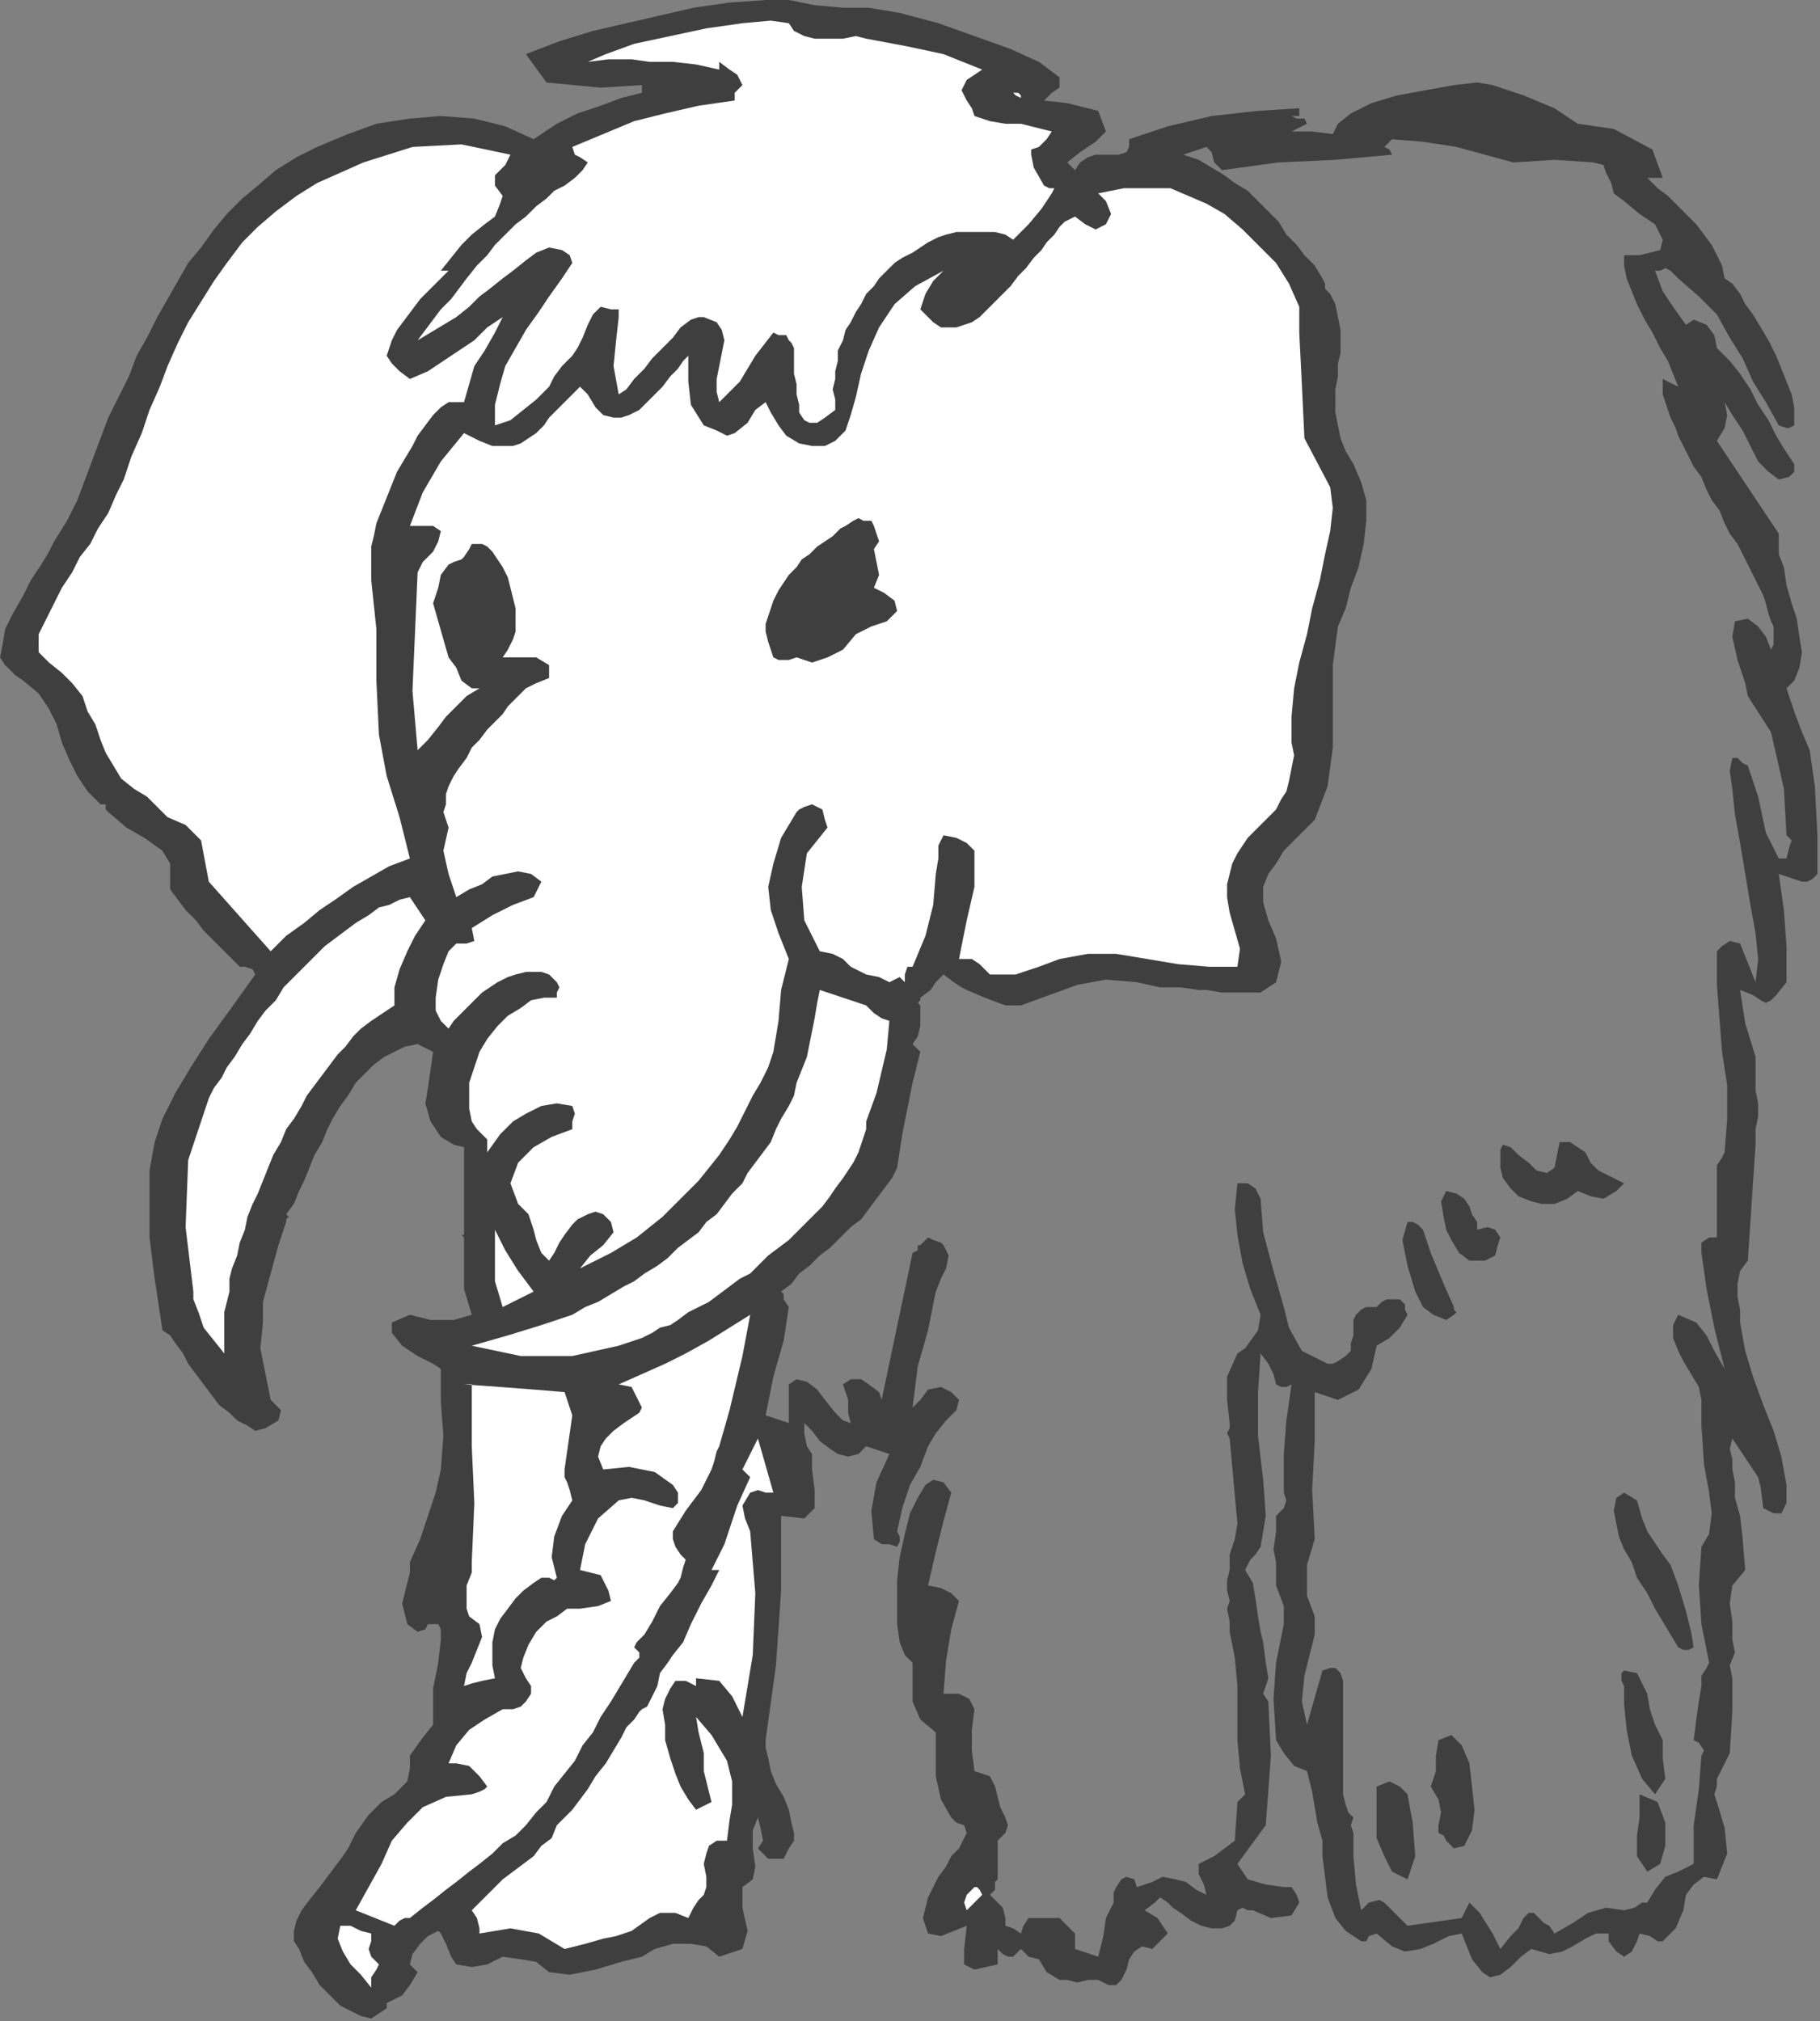
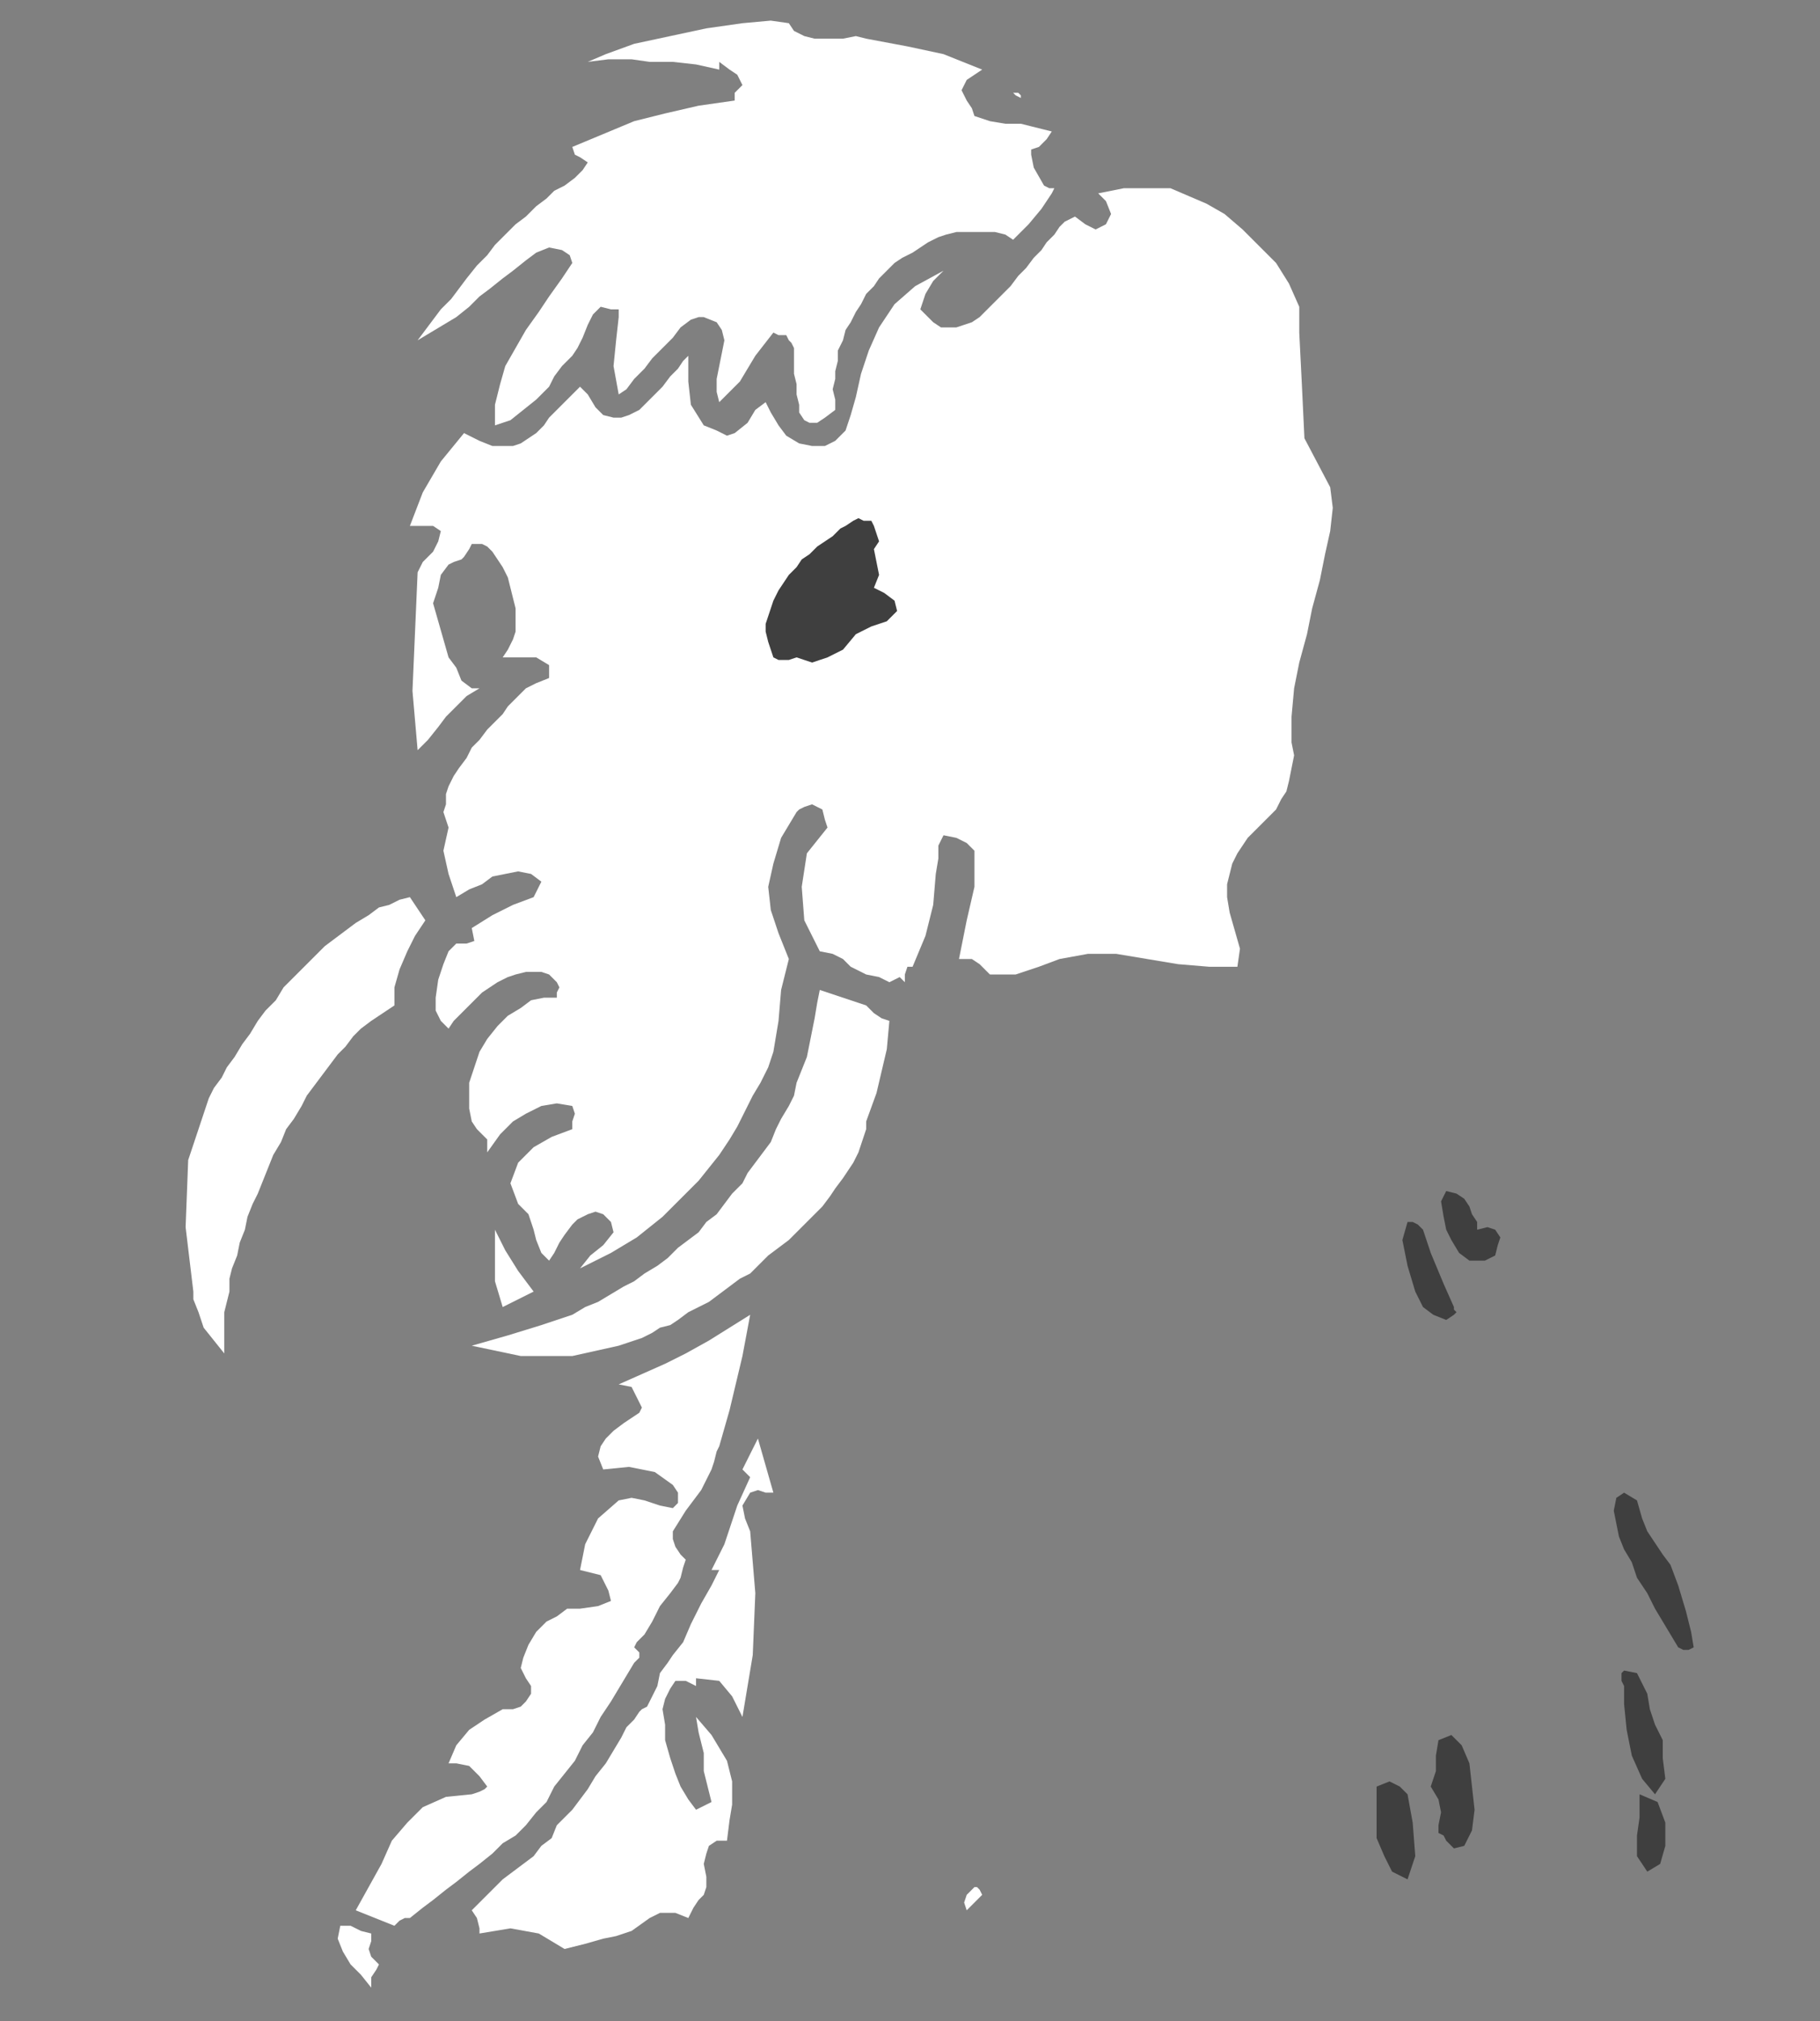
<svg xmlns="http://www.w3.org/2000/svg" xmlns:ns1="http://sodipodi.sourceforge.net/DTD/sodipodi-0.dtd" xmlns:ns2="http://www.inkscape.org/namespaces/inkscape" version="1.0" width="119.549mm" height="132.757mm" id="svg51" ns1:docname="ANSSG197.WMF">
  <rect width="100%" height="100%" fill="#808080" stroke="none" />
  <ns1:namedview pagecolor="#ffffff" bordercolor="#666666" borderopacity="1" objecttolerance="10" gridtolerance="10" guidetolerance="10" ns2:pageopacity="0" ns2:pageshadow="2" ns2:window-width="640" ns2:window-height="480" id="namedview53" />
  <defs id="defs3">
    <pattern id="WMFhbasepattern" patternUnits="userSpaceOnUse" width="6" height="6" x="0" y="0" />
  </defs>
-   <path style="fill:#3f3f3f;fill-rule:evenodd;fill-opacity:1;stroke:none;" d="  M 263.04,19.2   L 263.04,21.76   L 261.12,23.04   L 259.2,24.96   L 259.2,24.96   L 264.96,25.6   L 272.64,27.52   L 274.56,32.64   L 274.56,32.64   L 272,35.2   L 268.16,37.76   L 264.96,40.32   L 264.96,40.32   L 266.88,42.24   L 268.16,40.32   L 270.08,39.04   L 272,38.4   L 274.56,38.4   L 276.48,38.4   L 277.76,38.4   L 279.68,37.76   L 280.32,36.48   L 280.32,34.56   L 280.32,34.56   L 289.92,31.36   L 300.8,28.8   L 312.32,27.52   L 322.56,26.88   L 322.56,26.88   L 322.56,28.8   L 321.92,28.8   L 321.28,28.8   L 320.64,28.8   L 320.64,28.8   L 321.92,29.44   L 323.84,29.44   L 324.48,30.72   L 324.48,30.72   L 320.64,32.64   L 325.76,32.64   L 330.88,33.28   L 332.16,30.72   L 332.16,30.72   L 335.36,28.16   L 340.48,25.6   L 346.88,23.68   L 353.92,22.4   L 360.96,21.12   L 366.72,20.48   L 370.56,21.12   L 370.56,21.12   L 378.24,23.68   L 385.92,26.88   L 391.68,30.72   L 391.68,30.72   L 400.64,32   L 410.24,37.12   L 412.8,44.16   L 412.8,44.16   L 408.96,44.16   L 411.52,46.72   L 414.08,48.64   L 416.64,51.2   L 418.56,53.12   L 421.12,55.68   L 423.04,58.24   L 424.96,60.8   L 426.24,63.36   L 427.52,65.92   L 428.16,69.12   L 428.16,69.12   L 430.08,70.4   L 432,72.96   L 433.28,75.52   L 435.2,78.08   L 437.12,81.28   L 439.04,84.48   L 440.96,88.32   L 442.24,91.52   L 443.52,94.72   L 444.8,97.92   L 445.44,101.12   L 445.44,103.68   L 445.44,105.6   L 445.44,105.6   L 444.16,106.24   L 443.52,106.24   L 441.6,105.6   L 441.6,105.6   L 438.4,99.84   L 435.2,94.72   L 432.64,88.96   L 429.44,83.84   L 426.24,78.08   L 421.76,73.6   L 416.64,69.12   L 416.64,69.12   L 416,68.48   L 415.36,67.84   L 414.72,67.2   L 414.72,67.2   L 413.44,66.56   L 412.16,67.2   L 410.88,67.2   L 410.88,67.2   L 412.8,72.32   L 415.36,76.16   L 418.56,80.64   L 418.56,80.64   L 420.48,79.36   L 423.68,80.64   L 425.6,83.2   L 426.24,86.4   L 426.24,86.4   L 429.44,89.6   L 432,92.8   L 434.56,96.64   L 436.48,100.48   L 439.04,104.32   L 440.96,108.16   L 442.88,111.36   L 445.44,115.2   L 445.44,115.2   L 445.44,117.12   L 444.16,118.4   L 441.6,119.04   L 441.6,119.04   L 439.04,117.12   L 436.48,114.56   L 434.56,110.72   L 432.64,106.88   L 430.08,103.04   L 428.16,99.84   L 428.16,99.84   L 428.8,103.04   L 428.16,106.24   L 426.24,109.44   L 426.24,109.44   L 428.8,113.28   L 431.36,117.12   L 433.92,120.96   L 436.48,124.8   L 439.04,128.64   L 441.6,132.48   L 441.6,132.48   L 441.6,134.4   L 441.6,137.6   L 442.88,140.8   L 443.52,145.28   L 444.8,149.76   L 446.08,153.6   L 446.72,158.08   L 447.36,161.92   L 446.72,165.76   L 445.44,168.96   L 443.52,170.88   L 443.52,170.88   L 445.44,176.64   L 447.36,181.76   L 449.28,186.24   L 449.28,186.24   L 450.56,195.2   L 451.2,207.36   L 451.2,216.96   L 451.2,216.96   L 449.92,218.24   L 448.64,218.88   L 447.36,218.88   L 447.36,218.88   L 445.44,218.24   L 443.52,217.6   L 441.6,216.96   L 441.6,216.96   L 442.88,225.92   L 443.52,234.88   L 443.52,243.84   L 443.52,243.84   L 440.96,247.04   L 439.68,248.32   L 438.4,248.96   L 437.12,248.32   L 435.2,247.04   L 432,245.76   L 432,245.76   L 433.28,254.08   L 435.84,262.4   L 435.84,270.72   L 435.84,270.72   L 436.48,273.92   L 436.48,277.12   L 435.84,280.32   L 435.84,280.32   L 435.84,281.6   L 435.84,282.88   L 435.84,284.16   L 435.84,284.16   L 435.2,293.76   L 434.56,303.36   L 433.92,312.96   L 433.92,312.96   L 432,315.52   L 431.36,318.72   L 431.36,321.92   L 432,325.12   L 432,328.32   L 432,328.32   L 433.28,335.36   L 435.2,341.76   L 437.76,348.8   L 440.32,355.2   L 442.24,361.6   L 443.52,368.64   L 443.52,368.64   L 443.52,373.12   L 442.24,375.68   L 440.32,375.68   L 439.04,375.04   L 437.76,374.4   L 437.76,374.4   L 437.12,369.28   L 436.48,366.72   L 433.92,362.88   L 433.92,362.88   L 432.64,360.96   L 431.36,359.04   L 430.08,357.12   L 430.08,357.12   L 429.44,359.68   L 430.08,362.24   L 430.08,364.8   L 430.08,364.8   L 430.72,368   L 430.72,371.84   L 432,376.32   L 432,376.32   L 432.64,382.08   L 433.28,389.76   L 430.08,393.6   L 430.08,393.6   L 429.44,398.08   L 430.08,402.56   L 430.08,407.04   L 430.08,407.04   L 430.72,410.24   L 429.44,413.44   L 430.08,416.64   L 430.08,416.64   L 430.08,424.96   L 429.44,435.2   L 426.24,441.6   L 426.24,441.6   L 426.24,443.52   L 425.6,445.44   L 426.24,447.36   L 426.24,447.36   L 428.16,453.76   L 428.8,460.16   L 426.24,466.56   L 426.24,466.56   L 423.04,465.92   L 420.48,467.84   L 418.56,470.4   L 418.56,470.4   L 417.92,474.24   L 416,478.72   L 412.8,481.92   L 412.8,481.92   L 411.52,481.92   L 409.6,480.64   L 407.04,480   L 407.04,480   L 406.4,481.92   L 405.12,484.48   L 403.2,485.76   L 403.2,485.76   L 401.28,484.48   L 399.36,481.92   L 399.36,480   L 399.36,480   L 396.16,480   L 393.6,481.28   L 390.4,483.2   L 387.84,484.48   L 384.64,485.12   L 380.16,483.84   L 380.16,483.84   L 377.6,485.76   L 375.04,488.32   L 372.48,490.24   L 369.92,490.88   L 368,489.6   L 365.44,486.4   L 362.88,480   L 362.88,480   L 359.68,480.64   L 355.84,482.56   L 352.64,483.84   L 348.8,484.48   L 345.6,483.2   L 341.76,480   L 341.76,480   L 339.84,480.64   L 339.2,481.92   L 337.92,481.92   L 337.92,481.92   L 334.08,479.36   L 331.52,476.16   L 329.6,471.04   L 328.96,465.92   L 328.32,460.8   L 328.32,456.96   L 328.32,456.96   L 327.04,452.48   L 325.76,444.8   L 324.48,439.68   L 324.48,439.68   L 321.28,438.4   L 318.72,435.2   L 316.8,432   L 316.8,432   L 316.16,421.76   L 316.8,412.8   L 318.72,403.2   L 318.72,403.2   L 318.72,398.72   L 316.8,393.6   L 316.8,387.84   L 316.8,387.84   L 316.16,384.64   L 316.8,380.16   L 316.8,376.32   L 316.8,376.32   L 318.72,374.4   L 319.36,372.48   L 318.72,370.56   L 318.72,370.56   L 318.72,360.96   L 319.36,352.64   L 320.64,343.68   L 320.64,343.68   L 319.36,344.32   L 318.08,344.32   L 316.8,343.68   L 316.8,343.68   L 316.16,341.12   L 314.88,338.56   L 312.96,336   L 312.96,336   L 312.96,336   L 312.32,345.6   L 312.32,356.48   L 313.6,367.36   L 314.24,376.32   L 312.96,384   L 312.96,384   L 311.68,385.92   L 310.4,387.2   L 309.12,389.76   L 309.12,389.76   L 311.04,392.96   L 311.68,396.8   L 312.32,401.28   L 312.96,405.12   L 312.96,405.12   L 313.6,407.68   L 314.24,412.8   L 314.88,416.64   L 314.88,416.64   L 314.24,418.56   L 313.6,420.48   L 314.88,422.4   L 314.88,422.4   L 315.52,435.84   L 314.24,453.12   L 307.2,462.72   L 307.2,462.72   L 309.76,466.56   L 314.24,467.84   L 318.72,468.48   L 318.72,468.48   L 320.64,468.48   L 321.92,470.4   L 322.56,472.32   L 322.56,472.32   L 320.64,475.52   L 315.52,476.16   L 311.04,474.24   L 311.04,474.24   L 309.76,474.24   L 308.48,473.6   L 307.2,474.24   L 307.2,474.24   L 306.56,476.8   L 305.28,478.08   L 303.36,478.72   L 300.8,478.72   L 298.24,478.08   L 295.68,476.8   L 293.12,474.88   L 291.2,473.6   L 289.92,472.32   L 289.92,472.32   L 288,471.04   L 286.72,472.32   L 284.16,474.24   L 284.16,474.24   L 287.36,476.16   L 289.92,480   L 286.08,483.84   L 286.08,483.84   L 283.52,483.2   L 281.6,484.48   L 280.32,486.4   L 279.68,488.96   L 278.4,491.52   L 277.12,492.8   L 275.2,492.8   L 272.64,491.52   L 272.64,491.52   L 270.08,491.52   L 267.52,492.16   L 264.96,491.52   L 264.96,491.52   L 264.96,491.52   L 264.32,491.52   L 263.04,491.52   L 263.04,491.52   L 259.84,489.6   L 257.92,486.4   L 255.36,485.76   L 255.36,485.76   L 253.44,483.84   L 251.52,485.76   L 250.24,485.76   L 248.96,485.12   L 247.68,483.84   L 247.68,483.84   L 247.68,487.68   L 241.92,488.96   L 239.36,487.68   L 239.36,483.84   L 240,478.08   L 240,478.08   L 236.8,479.36   L 233.6,480.64   L 230.4,480   L 230.4,480   L 229.76,478.08   L 229.12,476.16   L 229.76,473.6   L 230.4,471.04   L 231.68,468.48   L 232.96,465.92   L 234.88,463.36   L 236.16,460.8   L 238.08,458.88   L 239.36,456.32   L 240,455.04   L 240,455.04   L 239.36,453.12   L 237.44,452.48   L 236.16,451.2   L 236.16,451.2   L 233.6,446.72   L 232.32,440.96   L 232.32,435.2   L 232.32,430.08   L 232.32,430.08   L 228.48,426.88   L 226.56,422.4   L 226.56,417.28   L 226.56,412.8   L 226.56,412.8   L 224.64,410.88   L 223.36,407.68   L 222.72,403.2   L 222.72,398.08   L 222.72,392.32   L 223.36,386.56   L 224.64,380.8   L 225.92,375.68   L 227.84,371.84   L 229.76,368.64   L 231.68,367.36   L 234.24,368   L 236.16,370.56   L 236.16,370.56   L 234.24,377.6   L 232.32,385.28   L 230.4,393.6   L 230.4,393.6   L 233.6,394.24   L 236.16,395.52   L 238.08,397.44   L 238.08,397.44   L 236.16,404.48   L 234.88,412.16   L 234.24,420.48   L 234.24,420.48   L 238.08,420.48   L 240.64,421.76   L 241.92,424.32   L 241.92,424.32   L 241.28,429.44   L 241.28,434.56   L 241.92,439.68   L 241.92,439.68   L 245.76,440.96   L 247.04,443.52   L 247.68,446.08   L 248.32,448.64   L 249.6,451.2   L 249.6,451.2   L 250.24,453.12   L 249.6,455.04   L 247.68,456.96   L 247.68,456.96   L 247.68,466.56   L 247.04,467.2   L 247.04,469.12   L 245.76,470.4   L 245.76,470.4   L 247.04,471.68   L 248.96,473.6   L 249.6,476.16   L 249.6,476.16   L 249.6,478.08   L 251.52,478.72   L 253.44,480   L 253.44,480   L 254.08,478.08   L 255.36,476.16   L 257.28,476.16   L 257.28,476.16   L 259.84,476.16   L 263.04,476.16   L 266.88,480   L 266.88,480   L 266.88,481.28   L 266.88,482.56   L 266.88,483.84   L 266.88,483.84   L 272.64,485.76   L 273.92,480.64   L 274.56,476.16   L 276.48,472.32   L 276.48,472.32   L 276.48,469.76   L 277.12,468.48   L 278.4,466.56   L 278.4,466.56   L 279.68,465.92   L 281.6,466.56   L 282.24,468.48   L 282.24,468.48   L 286.08,467.2   L 288.64,465.92   L 291.84,466.56   L 291.84,466.56   L 294.4,467.2   L 296.96,469.12   L 299.52,470.4   L 299.52,470.4   L 298.88,467.84   L 297.6,465.28   L 297.6,462.72   L 297.6,462.72   L 297.6,462.72   L 301.44,460.8   L 306.56,456.96   L 307.2,447.36   L 307.2,447.36   L 309.12,445.44   L 307.84,439.04   L 307.2,432   L 307.2,426.24   L 307.2,426.24   L 307.2,418.56   L 306.56,411.52   L 305.28,405.12   L 305.28,405.12   L 305.28,402.56   L 304.64,399.36   L 305.28,397.44   L 305.28,397.44   L 304.64,394.88   L 304.64,392.32   L 305.28,389.76   L 305.28,389.76   L 305.28,385.92   L 306.56,382.08   L 307.2,378.24   L 307.2,378.24   L 305.28,357.12   L 304.64,355.84   L 305.28,354.56   L 305.28,353.28   L 305.28,353.28   L 304.64,347.52   L 304.64,341.76   L 307.2,336   L 307.2,336   L 309.12,334.72   L 312.32,330.24   L 312.96,326.4   L 312.96,326.4   L 310.4,320   L 308.48,313.6   L 307.2,306.56   L 306.56,300.16   L 307.2,293.76   L 307.2,293.76   L 309.76,293.76   L 311.68,295.04   L 312.96,297.6   L 312.96,297.6   L 313.6,305.92   L 316.16,315.52   L 318.72,324.48   L 318.72,324.48   L 320,329.6   L 323.2,335.36   L 328.32,337.92   L 328.32,337.92   L 329.6,338.56   L 330.88,338.56   L 332.16,337.92   L 332.16,337.92   L 334.08,336.64   L 335.36,335.36   L 335.36,333.44   L 336,331.52   L 336,329.6   L 336,327.68   L 336.64,326.4   L 337.92,325.12   L 339.2,324.48   L 341.76,324.48   L 341.76,324.48   L 343.04,323.2   L 344.32,322.56   L 345.6,322.56   L 345.6,322.56   L 346.24,322.56   L 346.88,322.56   L 347.52,322.56   L 347.52,322.56   L 348.8,323.84   L 348.8,325.12   L 349.44,326.4   L 349.44,326.4   L 347.52,329.6   L 344.96,332.16   L 341.76,334.08   L 341.76,334.08   L 340.48,339.84   L 337.28,344.96   L 332.16,347.52   L 326.4,345.6   L 326.4,345.6   L 326.4,357.76   L 325.76,369.92   L 326.4,382.08   L 326.4,382.08   L 324.48,388.48   L 324.48,396.16   L 326.4,401.28   L 326.4,401.28   L 326.4,405.76   L 325.12,410.88   L 323.84,416   L 323.2,422.4   L 324.48,428.16   L 324.48,428.16   L 325.76,423.68   L 327.04,419.2   L 328.32,414.72   L 328.32,414.72   L 330.24,414.08   L 331.52,414.08   L 332.8,415.36   L 333.44,417.28   L 333.44,420.48   L 333.44,423.68   L 333.44,426.88   L 333.44,430.72   L 333.44,434.56   L 333.44,438.4   L 333.44,442.24   L 333.44,445.44   L 334.08,448   L 334.72,449.92   L 336,451.2   L 336,451.2   L 335.36,453.12   L 336,455.04   L 336,456.96   L 336,456.96   L 336,460.8   L 336.64,467.84   L 337.92,474.24   L 337.92,474.24   L 339.84,472.32   L 342.4,471.68   L 343.68,472.32   L 343.68,472.32   L 349.44,478.08   L 353.92,477.44   L 358.4,476.8   L 362.88,476.16   L 362.88,476.16   L 364.8,472.32   L 367.36,474.88   L 370.56,480   L 372.48,483.84   L 372.48,483.84   L 375.04,480.64   L 376.96,478.72   L 378.24,476.16   L 378.24,476.16   L 379.52,474.88   L 380.8,474.88   L 382.08,476.16   L 382.08,476.16   L 383.36,477.44   L 384.64,478.08   L 385.92,480   L 385.92,480   L 390.4,477.44   L 394.24,474.88   L 398.72,473.6   L 403.2,474.24   L 403.2,474.24   L 405.76,473.6   L 407.68,472.32   L 408.96,472.32   L 408.96,472.32   L 410.88,469.12   L 413.44,465.92   L 416.64,464.64   L 416.64,464.64   L 420.48,462.72   L 420.48,453.12   L 421.76,444.16   L 422.4,435.84   L 422.4,435.84   L 423.04,434.56   L 421.76,432.64   L 420.48,432   L 420.48,432   L 421.12,426.88   L 421.76,422.4   L 422.4,418.56   L 422.4,418.56   L 422.4,416   L 423.68,414.08   L 424.32,412.8   L 424.32,412.8   L 422.4,403.2   L 421.76,393.6   L 422.4,384   L 422.4,384   L 424.32,380.8   L 424.96,375.68   L 424.32,370.56   L 424.32,370.56   L 423.04,363.52   L 422.4,353.92   L 422.4,349.44   L 422.4,349.44   L 422.4,347.52   L 421.76,344.32   L 419.84,341.12   L 417.92,337.92   L 416.64,335.36   L 415.36,332.16   L 415.36,328.96   L 416.64,326.4   L 416.64,326.4   L 421.12,328.32   L 423.68,331.52   L 425.6,335.36   L 428.16,339.84   L 428.16,339.84   L 425.6,329.6   L 423.68,320   L 422.4,311.04   L 422.4,311.04   L 422.4,308.48   L 424.32,307.2   L 426.24,307.2   L 426.24,307.2   L 426.24,291.84   L 426.24,289.28   L 427.52,287.36   L 428.16,286.08   L 428.16,286.08   L 428.8,277.76   L 428.8,269.44   L 427.52,261.12   L 426.88,252.8   L 426.24,244.48   L 426.24,236.16   L 426.24,236.16   L 427.52,234.88   L 429.44,233.6   L 432,234.24   L 432,234.24   L 433.28,237.44   L 434.56,240.64   L 435.84,243.84   L 435.84,243.84   L 436.48,238.08   L 435.84,231.68   L 434.56,224.64   L 433.28,216.96   L 432,209.28   L 430.72,202.24   L 430.08,195.84   L 429.44,191.36   L 430.08,188.16   L 430.08,188.16   L 431.36,188.16   L 432.64,189.44   L 433.92,190.08   L 433.92,190.08   L 436.48,197.76   L 438.4,206.72   L 441.6,213.12   L 441.6,213.12   L 443.52,213.12   L 444.16,210.56   L 444.8,208.64   L 443.52,207.36   L 443.52,207.36   L 442.88,195.84   L 439.68,181.76   L 433.92,172.8   L 433.92,172.8   L 433.28,169.6   L 431.36,163.84   L 430.08,158.08   L 430.72,154.24   L 433.92,153.6   L 433.92,153.6   L 436.48,155.52   L 438.4,158.08   L 439.68,161.28   L 439.68,161.28   L 440.32,160   L 440.32,158.72   L 440.32,157.44   L 440.32,155.52   L 439.68,154.24   L 439.04,152.32   L 438.4,149.76   L 437.76,147.84   L 436.48,145.28   L 435.2,142.72   L 433.92,140.16   L 432.64,137.6   L 431.36,135.04   L 429.44,132.48   L 428.16,129.92   L 426.88,126.72   L 424.96,124.16   L 423.68,121.6   L 422.4,118.4   L 420.48,115.84   L 419.2,113.28   L 417.92,110.72   L 416.64,108.16   L 416,106.24   L 414.72,103.68   L 414.08,101.76   L 413.44,99.84   L 412.8,97.92   L 412.8,96.64   L 412.8,95.36   L 412.8,94.08   L 412.8,94.08   L 414.08,94.72   L 415.36,95.36   L 416.64,96   L 416.64,96   L 415.36,92.8   L 414.08,89.6   L 412.16,86.4   L 410.24,82.56   L 408.32,79.36   L 406.4,75.52   L 405.12,72.32   L 403.84,69.12   L 403.2,65.92   L 403.2,63.36   L 403.2,63.36   L 407.04,63.36   L 409.6,62.72   L 412.16,62.08   L 412.8,59.52   L 412.8,59.52   L 410.88,55.68   L 407.04,53.12   L 403.2,49.92   L 403.2,49.92   L 400.64,48   L 400,45.44   L 398.72,42.88   L 398.08,40.96   L 395.52,40.32   L 395.52,40.32   L 385.92,39.68   L 375.68,40.32   L 368.64,38.4   L 368.64,38.4   L 361.6,36.48   L 353.28,35.2   L 345.6,34.56   L 345.6,34.56   L 343.68,36.48   L 344.96,37.12   L 345.6,38.4   L 345.6,38.4   L 345.6,38.4   L 331.52,39.68   L 317.44,40.32   L 303.36,42.24   L 303.36,42.24   L 301.44,40.32   L 300.8,37.76   L 299.52,36.48   L 299.52,36.48   L 297.6,37.12   L 295.68,37.76   L 293.76,38.4   L 293.76,38.4   L 297.6,39.68   L 300.8,41.6   L 304,43.52   L 306.56,45.44   L 309.76,47.36   L 312.32,49.92   L 314.88,52.48   L 317.44,55.04   L 319.36,58.24   L 321.92,60.8   L 323.84,63.36   L 326.4,65.92   L 328.32,69.12   L 328.32,69.12   L 328.32,69.12   L 328.96,70.4   L 328.96,71.68   L 330.24,72.96   L 330.24,72.96   L 331.52,75.52   L 332.16,78.72   L 332.8,81.92   L 332.8,84.48   L 332.8,87.68   L 332.16,90.24   L 332.16,93.44   L 331.52,96.64   L 331.52,99.2   L 331.52,102.4   L 332.16,105.6   L 332.8,108.8   L 334.08,112   L 336,115.2   L 336,115.2   L 337.92,119.68   L 339.2,124.16   L 339.2,129.28   L 338.56,135.04   L 337.28,140.8   L 335.36,145.92   L 334.08,151.04   L 332.16,155.52   L 332.16,155.52   L 330.88,165.12   L 330.88,175.36   L 330.88,185.6   L 329.6,195.2   L 326.4,203.52   L 326.4,203.52   L 323.84,206.08   L 321.28,208.64   L 318.72,211.2   L 316.8,214.4   L 314.88,216.96   L 313.6,220.16   L 313.6,224   L 314.88,228.48   L 314.88,228.48   L 316.8,232.96   L 318.08,238.72   L 316.8,243.84   L 316.8,243.84   L 312.96,246.4   L 308.48,246.4   L 303.36,246.4   L 299.52,245.76   L 299.52,245.76   L 297.6,245.76   L 293.12,245.12   L 288,245.12   L 282.24,243.84   L 282.24,243.84   L 274.56,243.2   L 267.52,244.48   L 260.48,247.04   L 253.44,249.6   L 253.44,249.6   L 249.6,249.6   L 244.48,247.68   L 240,245.76   L 240,245.76   L 238.72,245.12   L 236.8,243.84   L 234.24,241.92   L 234.24,241.92   L 232.32,243.84   L 231.04,245.76   L 228.48,247.68   L 228.48,247.68   L 228.48,248.32   L 227.84,248.96   L 228.48,249.6   L 228.48,249.6   L 228.48,250.24   L 228.48,250.88   L 228.48,251.52   L 228.48,251.52   L 228.48,254.72   L 227.84,257.28   L 226.56,259.2   L 226.56,259.2   L 228.48,261.12   L 226.56,268.8   L 224,281.6   L 222.72,289.92   L 222.72,289.92   L 221.44,292.48   L 219.52,295.04   L 217.6,297.6   L 215.68,300.16   L 213.76,302.72   L 211.2,304.64   L 208.64,307.2   L 206.08,309.76   L 203.52,311.68   L 200.96,314.24   L 198.4,316.16   L 196.48,318.72   L 193.92,320.64   L 193.92,320.64   L 194.56,321.28   L 194.56,322.56   L 195.84,324.48   L 195.84,324.48   L 194.56,332.8   L 192,341.76   L 190.08,351.36   L 190.08,351.36   L 192,352   L 193.92,352.64   L 195.84,353.28   L 195.84,353.28   L 195.84,350.08   L 195.84,346.88   L 195.84,343.68   L 195.84,343.68   L 197.76,342.4   L 200.32,343.04   L 202.88,344.96   L 204.8,347.52   L 207.36,350.72   L 209.28,352.64   L 211.2,353.28   L 211.2,353.28   L 210.56,350.72   L 210.56,347.52   L 209.28,343.68   L 209.28,343.68   L 211.2,342.4   L 213.76,342.4   L 215.68,343.68   L 218.24,345.6   L 218.88,347.52   L 218.88,347.52   L 221.44,335.36   L 224,323.2   L 226.56,311.04   L 226.56,311.04   L 227.84,310.4   L 227.84,309.12   L 228.48,309.12   L 228.48,309.12   L 230.4,307.2   L 231.68,307.84   L 233.6,308.48   L 234.24,309.12   L 234.24,309.12   L 235.52,311.68   L 234.88,314.88   L 233.6,317.44   L 232.32,320.64   L 232.32,320.64   L 230.4,330.24   L 227.84,339.2   L 226.56,349.44   L 226.56,349.44   L 227.2,348.8   L 227.84,348.16   L 228.48,347.52   L 228.48,347.52   L 230.4,344.96   L 233.6,344.32   L 236.16,345.6   L 236.16,345.6   L 238.08,347.52   L 237.44,350.08   L 234.88,352.64   L 232.32,355.84   L 230.4,359.04   L 230.4,359.04   L 228.48,364.16   L 225.92,368.64   L 224,374.4   L 222.72,380.16   L 222.72,380.16   L 223.36,381.44   L 223.36,382.72   L 222.72,384   L 222.72,384   L 220.8,383.36   L 218.88,383.36   L 216.96,382.08   L 216.96,382.08   L 216.32,375.04   L 217.6,368   L 220.8,360.96   L 220.8,360.96   L 215.04,359.04   L 213.12,360.96   L 210.56,361.6   L 208,360.96   L 206.08,359.68   L 203.52,357.76   L 201.6,355.2   L 199.68,353.28   L 199.68,353.28   L 199.68,355.84   L 200.32,359.04   L 201.6,360.96   L 201.6,360.96   L 201.6,364.8   L 202.24,369.92   L 202.24,374.4   L 199.68,376.96   L 193.92,376.32   L 193.92,376.32   L 193.92,394.88   L 192.64,413.44   L 190.08,432   L 190.08,432   L 190.08,433.92   L 190.72,436.48   L 191.36,439.68   L 192.64,442.88   L 194.56,446.08   L 195.84,449.28   L 196.48,452.48   L 197.12,455.04   L 197.12,456.96   L 195.84,458.88   L 195.84,458.88   L 194.56,461.44   L 190.72,461.44   L 188.16,458.88   L 188.16,458.88   L 189.44,456.96   L 188.8,453.76   L 188.16,451.2   L 188.16,451.2   L 186.88,454.4   L 186.88,458.88   L 187.52,463.36   L 186.88,466.56   L 184.32,468.48   L 184.32,468.48   L 184.32,473.6   L 185.6,479.36   L 184.32,483.84   L 184.32,483.84   L 182.4,484.48   L 180.48,485.12   L 178.56,485.76   L 178.56,485.76   L 175.36,483.2   L 171.52,482.56   L 167.04,482.56   L 162.56,483.84   L 159.36,485.76   L 159.36,485.76   L 154.24,487.04   L 147.84,488.96   L 141.44,490.24   L 136.32,489.6   L 136.32,489.6   L 133.12,487.04   L 129.28,486.4   L 124.8,485.76   L 124.8,485.76   L 124.8,485.76   L 124.16,485.76   L 124.8,485.76   L 124.8,485.76   L 120.96,487.68   L 117.12,488.32   L 113.28,487.68   L 113.28,487.68   L 112,485.76   L 110.72,482.56   L 109.44,480   L 109.44,480   L 108.8,479.36   L 106.24,480.64   L 104.32,482.56   L 102.4,485.12   L 101.76,487.68   L 101.76,487.68   L 103.68,487.68   L 101.76,487.68   L 103.68,489.6   L 101.76,492.8   L 99.84,495.36   L 96,497.28   L 96,497.28   L 96,498.56   L 94.08,499.84   L 92.16,501.12   L 92.16,501.12   L 89.6,500.48   L 87.04,499.2   L 84.48,497.92   L 81.92,495.36   L 79.36,492.8   L 77.44,489.6   L 75.52,487.04   L 74.24,483.84   L 72.96,481.92   L 72.96,481.92   L 72.96,479.36   L 73.6,476.8   L 74.88,474.24   L 76.8,471.68   L 79.36,468.48   L 81.28,465.92   L 83.2,463.36   L 85.12,460.8   L 86.4,458.88   L 86.4,458.88   L 88.32,455.04   L 91.52,450.56   L 94.72,447.36   L 97.92,445.44   L 97.92,445.44   L 101.12,442.24   L 101.76,439.04   L 101.76,435.84   L 101.76,435.84   L 104.96,431.36   L 107.52,428.16   L 107.52,424.32   L 107.52,424.32   L 107.52,419.2   L 108.8,412.8   L 109.44,407.04   L 109.44,407.04   L 109.44,405.12   L 109.44,404.48   L 108.8,403.2   L 107.52,403.2   L 107.52,403.2   L 106.24,403.2   L 105.6,404.48   L 103.68,405.12   L 103.68,405.12   L 101.12,403.2   L 100.48,400.64   L 99.84,398.08   L 100.48,395.52   L 101.12,392.96   L 101.76,390.4   L 101.76,387.84   L 101.76,387.84   L 104.32,382.08   L 106.24,376.32   L 108.16,370.56   L 109.44,364.8   L 109.44,364.8   L 110.08,356.48   L 109.44,348.16   L 109.44,339.84   L 109.44,339.84   L 107.52,338.56   L 103.68,336.64   L 99.84,334.08   L 97.28,330.88   L 97.28,328.32   L 101.76,326.4   L 101.76,326.4   L 106.88,327.68   L 112.64,327.68   L 117.12,326.4   L 117.12,326.4   L 115.2,320   L 115.2,313.6   L 115.2,307.2   L 115.2,307.2   L 114.56,306.56   L 115.2,306.56   L 115.2,305.28   L 115.2,305.28   L 115.2,299.52   L 115.2,293.76   L 115.2,288   L 115.2,288   L 115.2,284.8   L 112.64,284.16   L 109.44,282.24   L 109.44,282.24   L 106.88,278.4   L 105.6,273.92   L 106.24,270.08   L 106.88,265.6   L 107.52,261.12   L 107.52,261.12   L 106.24,260.48   L 104.96,259.84   L 103.68,259.2   L 103.68,259.2   L 100.48,259.84   L 97.92,261.12   L 95.36,262.4   L 92.8,264.32   L 90.24,266.88   L 88.32,268.8   L 86.4,272   L 84.48,274.56   L 82.56,277.76   L 81.28,280.32   L 80,283.52   L 78.08,286.72   L 76.8,289.92   L 75.52,293.12   L 74.24,295.68   L 72.96,298.88   L 71.04,301.44   L 71.04,301.44   L 71.68,302.08   L 71.04,302.72   L 71.04,303.36   L 71.04,303.36   L 69.12,309.12   L 67.2,316.16   L 65.28,323.2   L 65.28,328.32   L 65.28,328.32   L 64.64,334.72   L 65.92,341.12   L 67.2,347.52   L 67.2,347.52   L 69.76,350.08   L 69.12,352.64   L 65.92,354.56   L 63.36,355.2   L 63.36,355.2   L 61.44,353.92   L 58.88,352.64   L 56.96,350.72   L 54.4,348.8   L 52.48,346.24   L 50.56,343.68   L 48.64,341.12   L 46.72,338.56   L 45.44,336   L 43.52,333.44   L 42.24,331.52   L 40.32,330.24   L 40.32,330.24   L 38.4,317.44   L 37.12,307.2   L 37.12,298.24   L 37.12,290.56   L 38.4,283.52   L 40.32,277.76   L 43.52,271.36   L 47.36,264.96   L 51.84,257.92   L 56.96,250.88   L 63.36,241.92   L 63.36,241.92   L 62.72,240.64   L 60.8,240   L 59.52,240   L 59.52,240   L 57.6,238.08   L 55.04,235.52   L 53.12,233.6   L 50.56,231.04   L 48.64,228.48   L 46.08,225.92   L 44.16,223.36   L 42.24,220.8   L 42.24,220.8   L 42.24,217.6   L 42.24,214.4   L 40.32,211.2   L 40.32,211.2   L 35.84,208   L 31.36,205.44   L 26.88,201.6   L 26.88,201.6   L 26.24,200.96   L 26.24,199.68   L 24.96,199.68   L 24.96,199.68   L 21.76,196.48   L 19.2,192.64   L 17.28,188.8   L 15.36,184.32   L 14.08,179.84   L 12.16,176   L 9.6,172.16   L 5.76,168.96   L 5.76,168.96   L 3.84,167.68   L 1.28,165.12   L 0,163.2   L 0,163.2   L 0.64,160   L 1.28,156.16   L 3.2,152.32   L 5.76,147.84   L 7.68,144   L 10.24,140.16   L 12.16,136.96   L 13.44,134.4   L 13.44,134.4   L 16.64,129.28   L 19.2,124.16   L 21.12,119.04   L 23.04,113.92   L 24.96,108.8   L 26.88,103.68   L 26.88,103.68   L 29.44,98.56   L 32,93.44   L 33.92,88.32   L 36.48,83.84   L 39.04,78.72   L 41.6,74.24   L 44.16,69.76   L 46.72,65.28   L 49.92,61.44   L 53.12,56.96   L 56.32,53.12   L 60.16,49.28   L 64,46.08   L 68.48,42.24   L 73.6,39.04   L 78.72,36.48   L 78.72,36.48   L 86.4,33.28   L 93.44,30.72   L 101.76,29.44   L 109.44,28.8   L 117.76,29.44   L 125.44,31.36   L 132.48,34.56   L 132.48,34.56   L 138.24,30.72   L 143.36,28.16   L 149.12,26.24   L 154.24,24.32   L 159.36,23.04   L 159.36,23.04   L 159.36,21.12   L 149.12,21.76   L 135.68,20.48   L 130.56,13.44   L 130.56,13.44   L 138.88,10.24   L 147.2,7.68   L 155.52,5.76   L 163.84,3.84   L 172.16,1.92   L 181.12,0.64   L 190.08,0   L 190.08,0   L 195.84,0   L 202.24,1.28   L 209.28,1.92   L 209.28,1.92   L 215.68,1.92   L 223.36,3.2   L 232.96,5.76   L 241.92,8.96   L 250.88,12.16   L 257.92,15.36   L 263.04,19.2  z " id="path5" />
  <path style="fill:#ffffff;fill-rule:evenodd;fill-opacity:1;stroke:none;" d="  M 195.84,5.76   L 197.12,7.68   L 199.68,8.96   L 202.24,9.6   L 205.44,9.6   L 209.28,9.6   L 212.48,8.96   L 215.04,9.6   L 215.04,9.6   L 225.28,11.52   L 234.24,13.44   L 243.84,17.28   L 243.84,17.28   L 240,19.84   L 238.72,22.4   L 240,24.96   L 241.28,26.88   L 241.92,28.8   L 241.92,28.8   L 245.76,30.08   L 249.6,30.72   L 253.44,30.72   L 253.44,30.72   L 253.44,30.72   L 256,31.36   L 258.56,32   L 261.12,32.64   L 261.12,32.64   L 259.84,34.56   L 257.92,36.48   L 256,37.12   L 256,38.4   L 256.64,41.6   L 259.2,46.08   L 259.2,46.08   L 260.48,46.72   L 261.76,46.72   L 261.12,48   L 261.12,48   L 258.56,51.84   L 255.36,55.68   L 251.52,59.52   L 251.52,59.52   L 249.6,58.24   L 247.04,57.6   L 244.48,57.6   L 241.92,57.6   L 240,57.6   L 237.44,57.6   L 234.88,58.24   L 232.96,58.88   L 230.4,60.16   L 228.48,61.44   L 226.56,62.72   L 224,64   L 222.08,65.28   L 220.16,67.2   L 218.24,69.12   L 216.96,71.04   L 215.04,72.96   L 213.76,75.52   L 212.48,77.44   L 211.2,80   L 209.92,81.92   L 209.28,84.48   L 208,87.04   L 208,89.6   L 207.36,92.16   L 207.36,94.08   L 206.72,96.64   L 207.36,99.2   L 207.36,101.76   L 207.36,101.76   L 204.8,103.68   L 202.88,104.96   L 200.96,104.96   L 199.68,104.32   L 198.4,102.4   L 198.4,100.48   L 197.76,97.92   L 197.76,95.36   L 197.12,92.8   L 197.12,90.24   L 197.12,88.32   L 197.12,86.4   L 196.48,85.12   L 195.84,84.48   L 195.84,84.48   L 195.2,83.2   L 193.28,83.2   L 192,82.56   L 192,82.56   L 187.52,88.32   L 183.68,94.72   L 178.56,99.84   L 178.56,99.84   L 177.92,97.28   L 177.92,94.08   L 178.56,90.88   L 179.2,87.68   L 179.84,84.48   L 179.2,81.92   L 177.92,80   L 174.72,78.72   L 174.72,78.72   L 173.44,78.72   L 171.52,79.36   L 168.96,81.28   L 167.04,83.84   L 164.48,86.4   L 161.92,88.96   L 160,91.52   L 157.44,94.08   L 155.52,96.64   L 153.6,97.92   L 153.6,97.92   L 152.32,90.88   L 152.96,84.48   L 153.6,78.72   L 153.6,78.72   L 153.6,76.8   L 151.68,76.8   L 149.12,76.16   L 147.2,78.08   L 145.92,80.64   L 145.92,80.64   L 144.64,83.84   L 143.36,86.4   L 142.08,88.32   L 142.08,88.32   L 139.52,90.88   L 137.6,93.44   L 136.32,96   L 136.32,96   L 133.12,99.2   L 129.92,101.76   L 126.72,104.32   L 122.88,105.6   L 122.88,105.6   L 122.88,100.48   L 124.16,95.36   L 125.44,90.88   L 128,86.4   L 130.56,81.92   L 133.76,77.44   L 136.32,73.6   L 139.52,69.12   L 142.08,65.28   L 142.08,65.28   L 141.44,63.36   L 139.52,62.08   L 136.32,61.44   L 136.32,61.44   L 133.12,62.72   L 130.56,64.64   L 127.36,67.2   L 124.8,69.12   L 121.6,71.68   L 119.04,73.6   L 116.48,76.16   L 113.28,78.72   L 110.08,80.64   L 106.88,82.56   L 103.68,84.48   L 103.68,84.48   L 105.6,81.92   L 107.52,79.36   L 109.44,76.8   L 112,74.24   L 113.92,71.68   L 115.84,69.12   L 118.4,65.92   L 120.96,63.36   L 122.88,60.8   L 125.44,58.24   L 128,55.68   L 130.56,53.76   L 133.12,51.2   L 135.68,49.28   L 137.6,47.36   L 140.16,46.08   L 140.16,46.08   L 142.72,44.16   L 144.64,42.24   L 145.92,40.32   L 145.92,40.32   L 144,39.04   L 142.72,38.4   L 142.08,36.48   L 142.08,36.48   L 149.76,33.28   L 157.44,30.08   L 165.12,28.16   L 173.44,26.24   L 182.4,24.96   L 182.4,24.96   L 182.4,23.04   L 183.68,21.76   L 184.32,21.12   L 184.32,21.12   L 183.04,18.56   L 181.12,17.28   L 178.56,15.36   L 178.56,15.36   L 178.56,17.28   L 172.8,16   L 167.04,15.36   L 161.28,15.36   L 161.28,15.36   L 156.8,14.72   L 151.04,14.72   L 145.92,15.36   L 145.92,15.36   L 150.4,13.44   L 157.44,10.88   L 166.4,8.96   L 175.36,7.04   L 184.32,5.76   L 191.36,5.12   L 195.84,5.76  z " id="path7" />
  <path style="fill:#ffffff;fill-rule:evenodd;fill-opacity:1;stroke:none;" d="  M 253.44,24.96   L 253.44,24.32   L 252.16,23.68   L 251.52,23.04   L 251.52,23.04   L 252.8,23.04   L 253.44,23.68   L 253.44,24.96  z " id="path9" />
-   <path style="fill:#ffffff;fill-rule:evenodd;fill-opacity:1;stroke:none;" d="  M 126.72,38.4   L 125.44,40.96   L 122.88,43.52   L 122.88,46.08   L 122.88,46.08   L 124.8,48.64   L 124.16,50.56   L 122.88,53.76   L 122.88,53.76   L 120.32,55.68   L 117.12,58.24   L 114.56,60.8   L 112,64   L 109.44,67.2   L 109.44,67.2   L 111.36,67.2   L 110.08,68.48   L 108.16,70.4   L 106.24,72.32   L 104.32,74.24   L 102.4,76.8   L 100.48,79.36   L 98.56,81.92   L 97.28,84.48   L 96.64,86.4   L 96,88.32   L 96,88.32   L 97.28,90.24   L 99.2,92.16   L 101.76,94.08   L 101.76,94.08   L 106.24,92.16   L 110.08,89.6   L 113.92,87.04   L 117.76,84.48   L 120.96,81.28   L 124.8,78.72   L 124.8,78.72   L 122.88,82.56   L 120.32,87.04   L 117.76,90.88   L 116.48,95.36   L 115.2,99.84   L 115.2,99.84   L 111.36,99.84   L 109.44,101.12   L 107.52,103.04   L 105.6,105.6   L 103.68,108.16   L 102.4,110.72   L 100.48,113.92   L 98.56,117.12   L 97.28,120.32   L 96,123.52   L 94.72,126.72   L 93.44,129.92   L 92.8,133.12   L 92.16,135.68   L 92.16,138.88   L 92.16,141.44   L 92.16,144   L 92.16,144   L 93.44,156.16   L 93.44,168.96   L 94.08,182.4   L 94.08,182.4   L 96,192.64   L 99.2,202.88   L 101.76,213.12   L 101.76,213.12   L 96.64,215.04   L 92.16,217.6   L 87.68,220.16   L 83.2,223.36   L 79.36,225.92   L 75.52,229.12   L 71.04,232.32   L 67.2,236.16   L 67.2,236.16   L 51.84,218.88   L 49.92,208.64   L 46.08,204.8   L 41.6,202.88   L 36.48,197.76   L 36.48,197.76   L 33.28,195.84   L 30.08,193.28   L 28.16,190.08   L 26.24,186.88   L 24.96,183.68   L 23.68,179.84   L 21.76,176.64   L 20.48,172.8   L 17.92,169.6   L 15.36,167.04   L 15.36,167.04   L 12.16,164.48   L 9.6,161.92   L 9.6,157.44   L 9.6,157.44   L 11.52,153.6   L 13.44,149.76   L 15.36,145.92   L 17.92,142.08   L 19.84,138.24   L 22.4,135.04   L 24.32,131.2   L 26.88,127.36   L 28.8,122.88   L 30.72,119.04   L 30.72,119.04   L 32.64,113.28   L 35.2,107.52   L 37.12,101.76   L 39.68,96   L 41.6,90.88   L 44.16,85.12   L 46.72,80   L 49.92,74.88   L 53.12,69.76   L 56.32,65.28   L 60.16,60.16   L 64,56.32   L 68.48,52.48   L 73.6,48.64   L 78.72,45.44   L 84.48,42.88   L 90.24,40.32   L 90.24,40.32   L 102.4,36.48   L 114.56,35.84   L 126.72,38.4  z " id="path11" />
  <path style="fill:#ffffff;fill-rule:evenodd;fill-opacity:1;stroke:none;" d="  M 330.24,120.96   L 330.88,126.08   L 330.24,131.84   L 328.96,137.6   L 327.68,144   L 325.76,151.04   L 324.48,157.44   L 322.56,164.48   L 321.28,170.88   L 320.64,177.92   L 320.64,184.32   L 320.64,184.32   L 321.28,187.52   L 320.64,190.72   L 320,193.92   L 319.36,196.48   L 318.08,198.4   L 316.8,200.96   L 314.88,202.88   L 313.6,204.16   L 311.68,206.08   L 309.76,208   L 308.48,209.92   L 307.2,211.84   L 305.92,214.4   L 305.28,216.96   L 304.64,219.52   L 304.64,222.72   L 305.28,226.56   L 305.28,226.56   L 306.56,231.04   L 307.84,235.52   L 307.2,240   L 307.2,240   L 300.16,240   L 292.48,239.36   L 284.8,238.08   L 277.12,236.8   L 270.08,236.8   L 263.04,238.08   L 263.04,238.08   L 257.92,240   L 252.16,241.92   L 245.76,241.92   L 245.76,241.92   L 243.2,239.36   L 241.28,238.08   L 238.08,238.08   L 238.08,238.08   L 240,228.48   L 241.92,220.16   L 241.92,211.2   L 241.92,211.2   L 240,209.28   L 237.44,208   L 234.24,207.36   L 234.24,207.36   L 232.96,209.92   L 232.96,213.12   L 232.32,216.96   L 232.32,216.96   L 232.32,216.96   L 231.68,224.64   L 229.76,232.32   L 226.56,240   L 226.56,240   L 225.28,240   L 224.64,241.92   L 224.64,243.84   L 224.64,243.84   L 223.36,242.56   L 222.08,243.2   L 220.8,243.84   L 220.8,243.84   L 218.24,242.56   L 215.04,241.92   L 211.2,240   L 211.2,240   L 209.28,238.08   L 206.72,236.8   L 203.52,236.16   L 203.52,236.16   L 199.68,228.48   L 199.04,220.16   L 200.32,211.84   L 205.44,205.44   L 205.44,205.44   L 204.8,203.52   L 204.16,200.96   L 201.6,199.68   L 201.6,199.68   L 199.68,200.32   L 198.4,200.96   L 197.76,201.6   L 197.76,201.6   L 193.92,208   L 192,214.4   L 190.72,220.16   L 191.36,225.92   L 193.28,231.68   L 195.84,238.08   L 195.84,238.08   L 193.92,245.76   L 193.28,253.44   L 192,261.12   L 192,261.12   L 190.72,264.96   L 188.8,268.8   L 186.88,272   L 184.96,275.84   L 183.04,279.68   L 181.12,282.88   L 178.56,286.72   L 176,289.92   L 173.44,293.12   L 170.24,296.32   L 167.68,298.88   L 164.48,302.08   L 161.28,304.64   L 158.08,307.2   L 154.88,309.12   L 151.68,311.04   L 147.84,312.96   L 144,314.88   L 144,314.88   L 146.56,311.68   L 149.76,309.12   L 152.32,305.92   L 151.68,303.36   L 151.68,303.36   L 149.76,301.44   L 147.84,300.8   L 145.92,301.44   L 143.36,302.72   L 142.08,304   L 140.16,306.56   L 138.88,308.48   L 137.6,311.04   L 136.32,312.96   L 136.32,312.96   L 134.4,311.04   L 133.12,307.84   L 132.48,305.28   L 132.48,305.28   L 132.48,305.28   L 131.2,301.44   L 128.64,298.88   L 126.72,293.76   L 126.72,293.76   L 128.64,288.64   L 132.48,284.8   L 136.96,282.24   L 142.08,280.32   L 142.08,280.32   L 142.08,278.4   L 142.72,276.48   L 142.08,274.56   L 142.08,274.56   L 138.24,273.92   L 134.4,274.56   L 130.56,276.48   L 130.56,276.48   L 127.36,278.4   L 124.16,281.6   L 120.96,286.08   L 120.96,286.08   L 120.96,286.08   L 120.96,282.88   L 118.4,280.32   L 117.12,278.4   L 117.12,278.4   L 116.48,275.2   L 116.48,272   L 116.48,268.8   L 117.76,264.96   L 119.04,261.12   L 120.96,257.92   L 123.52,254.72   L 126.08,252.16   L 129.28,250.24   L 131.84,248.32   L 135.04,247.68   L 138.24,247.68   L 138.24,247.68   L 138.24,247.68   L 138.24,246.4   L 138.88,245.12   L 138.24,243.84   L 138.24,243.84   L 136.32,241.92   L 134.4,241.28   L 132.48,241.28   L 130.56,241.28   L 128,241.92   L 126.08,242.56   L 123.52,243.84   L 121.6,245.12   L 119.68,246.4   L 117.76,248.32   L 115.84,250.24   L 113.92,252.16   L 112.64,253.44   L 111.36,255.36   L 111.36,255.36   L 109.44,253.44   L 108.16,250.88   L 108.16,247.68   L 108.8,243.2   L 110.08,239.36   L 111.36,236.16   L 113.28,234.24   L 113.28,234.24   L 115.84,234.24   L 117.76,233.6   L 117.12,230.4   L 117.12,230.4   L 122.24,227.2   L 127.36,224.64   L 132.48,222.72   L 132.48,222.72   L 134.4,218.88   L 131.84,216.96   L 128.64,216.32   L 125.44,216.96   L 122.24,217.6   L 119.68,219.52   L 116.48,220.8   L 113.28,222.72   L 113.28,222.72   L 111.36,216.96   L 110.08,211.2   L 111.36,205.44   L 111.36,205.44   L 110.72,203.52   L 110.08,201.6   L 110.72,199.68   L 110.72,197.12   L 111.36,195.2   L 112.64,192.64   L 113.92,190.72   L 115.84,188.16   L 117.12,185.6   L 119.04,183.68   L 120.96,181.12   L 122.88,179.2   L 124.8,177.28   L 126.08,175.36   L 128,173.44   L 129.28,172.16   L 130.56,170.88   L 130.56,170.88   L 133.12,169.6   L 136.32,168.32   L 136.32,165.12   L 136.32,165.12   L 133.12,163.2   L 129.28,163.2   L 124.8,163.2   L 124.8,163.2   L 126.08,161.28   L 127.36,158.72   L 128,156.8   L 128,153.6   L 128,151.04   L 127.36,148.48   L 126.72,145.92   L 126.08,143.36   L 124.8,140.8   L 123.52,138.88   L 122.24,136.96   L 120.96,135.68   L 119.68,135.04   L 118.4,135.04   L 117.12,135.04   L 116.48,136.32   L 115.2,138.24   L 115.2,138.24   L 114.56,138.88   L 112.64,139.52   L 111.36,140.16   L 111.36,140.16   L 109.44,142.72   L 108.8,145.92   L 107.52,149.76   L 107.52,149.76   L 108.8,154.24   L 110.08,158.72   L 111.36,163.2   L 111.36,163.2   L 113.28,165.76   L 114.56,168.96   L 117.12,170.88   L 117.12,170.88   L 119.04,170.88   L 115.84,172.8   L 113.28,175.36   L 110.72,177.92   L 108.8,180.48   L 106.24,183.68   L 103.68,186.24   L 103.68,186.24   L 102.4,171.52   L 103.04,156.8   L 103.68,142.08   L 103.68,142.08   L 104.96,139.52   L 107.52,136.96   L 108.8,134.4   L 109.44,131.84   L 107.52,130.56   L 107.52,130.56   L 105.6,130.56   L 104.32,130.56   L 101.76,130.56   L 101.76,130.56   L 104.96,122.24   L 109.44,114.56   L 115.2,107.52   L 115.2,107.52   L 119.04,109.44   L 122.24,110.72   L 124.8,110.72   L 127.36,110.72   L 129.28,110.08   L 131.2,108.8   L 133.12,107.52   L 135.04,105.6   L 136.32,103.68   L 138.24,101.76   L 140.16,99.84   L 142.08,97.92   L 144,96   L 144,96   L 144.64,96.64   L 145.28,97.28   L 145.92,97.92   L 145.92,97.92   L 147.84,101.12   L 149.76,103.04   L 152.32,103.68   L 154.24,103.68   L 156.16,103.04   L 158.72,101.76   L 160.64,99.84   L 162.56,97.92   L 164.48,96   L 166.4,93.44   L 168.32,91.52   L 169.6,89.6   L 170.88,88.32   L 170.88,88.32   L 170.88,94.72   L 171.52,100.48   L 174.72,105.6   L 174.72,105.6   L 177.92,106.88   L 180.48,108.16   L 182.4,107.52   L 182.4,107.52   L 185.6,104.96   L 187.52,101.76   L 190.08,99.84   L 190.08,99.84   L 191.36,102.4   L 193.28,105.6   L 195.2,108.16   L 198.4,110.08   L 201.6,110.72   L 204.8,110.72   L 207.36,109.44   L 207.36,109.44   L 209.92,106.88   L 211.2,103.04   L 212.48,98.56   L 213.76,92.8   L 215.68,87.04   L 218.24,81.28   L 222.08,75.52   L 227.2,71.04   L 234.24,67.2   L 234.24,67.2   L 231.68,69.76   L 229.76,72.96   L 228.48,76.8   L 228.48,76.8   L 230.4,78.72   L 231.68,80   L 233.6,81.28   L 235.52,81.28   L 237.44,81.28   L 239.36,80.64   L 241.28,80   L 243.2,78.72   L 245.12,76.8   L 247.04,74.88   L 248.96,72.96   L 250.88,71.04   L 252.8,68.48   L 254.72,66.56   L 256.64,64   L 258.56,62.08   L 259.84,60.16   L 261.76,58.24   L 263.04,56.32   L 264.32,55.04   L 265.6,54.4   L 266.88,53.76   L 266.88,53.76   L 269.44,55.68   L 272,56.96   L 274.56,55.68   L 274.56,55.68   L 275.84,53.12   L 274.56,49.92   L 272.64,48   L 272.64,48   L 279.04,46.72   L 285.44,46.72   L 290.56,46.72   L 295.04,48.64   L 299.52,50.56   L 304,53.12   L 308.48,56.96   L 312.32,60.8   L 316.8,65.28   L 316.8,65.28   L 320,70.4   L 322.56,76.16   L 322.56,82.56   L 322.56,82.56   L 323.2,95.36   L 323.84,108.8   L 330.24,120.96  z " id="path13" />
  <path style="fill:#ffffff;fill-rule:evenodd;fill-opacity:1;stroke:none;" d="  M 241.92,69.12   L 245.76,67.2   L 241.92,69.12   L 241.92,69.12  z " id="path15" />
  <path style="fill:#3f3f3f;fill-rule:evenodd;fill-opacity:1;stroke:none;" d="  M 216.96,130.56   L 217.6,132.48   L 218.24,134.4   L 216.96,136.32   L 216.96,136.32   L 217.6,139.52   L 218.24,142.72   L 216.96,145.92   L 216.96,145.92   L 219.52,147.2   L 222.08,149.12   L 222.72,151.68   L 222.72,151.68   L 220.16,154.24   L 216.32,155.52   L 212.48,157.44   L 209.28,161.28   L 209.28,161.28   L 205.44,163.2   L 201.6,164.48   L 197.76,163.2   L 197.76,163.2   L 195.84,163.84   L 193.28,163.84   L 192,163.2   L 192,163.2   L 191.36,161.28   L 190.72,159.36   L 190.08,156.8   L 190.08,154.88   L 190.72,152.96   L 191.36,151.04   L 192,149.12   L 193.28,146.56   L 194.56,144.64   L 195.84,142.72   L 197.76,140.8   L 199.04,138.88   L 200.96,137.6   L 202.88,135.68   L 204.8,134.4   L 206.72,133.12   L 208.64,131.2   L 209.92,130.56   L 211.84,129.28   L 213.12,128.64   L 213.12,128.64   L 214.4,129.28   L 216.32,129.28   L 216.96,130.56  z " id="path17" />
  <path style="fill:#ffffff;fill-rule:evenodd;fill-opacity:1;stroke:none;" d="  M 105.6,228.48   L 103.04,232.32   L 101.12,236.16   L 99.2,240.64   L 97.92,245.12   L 97.92,249.6   L 97.92,249.6   L 96,250.88   L 94.08,252.16   L 92.16,253.44   L 89.6,255.36   L 87.68,257.28   L 85.76,259.84   L 83.84,261.76   L 81.92,264.32   L 80,266.88   L 78.08,269.44   L 76.16,272   L 74.88,274.56   L 72.96,277.76   L 71.04,280.32   L 69.76,283.52   L 67.84,286.72   L 66.56,289.92   L 65.28,293.12   L 64,296.32   L 62.72,298.88   L 61.44,302.08   L 60.8,305.28   L 59.52,308.48   L 58.88,311.68   L 57.6,314.88   L 56.96,317.44   L 56.96,320.64   L 56.32,323.2   L 55.68,325.76   L 55.68,328.96   L 55.68,330.88   L 55.68,333.44   L 55.68,336   L 55.68,336   L 55.68,336   L 53.12,332.8   L 50.56,329.6   L 49.28,325.76   L 48,322.56   L 48,322.56   L 48,320.64   L 46.08,304.64   L 46.72,288   L 51.84,272.64   L 51.84,272.64   L 53.12,270.08   L 55.04,267.52   L 56.32,264.96   L 58.24,262.4   L 60.16,259.2   L 62.08,256.64   L 64,253.44   L 65.92,250.88   L 68.48,248.32   L 70.4,245.12   L 72.96,242.56   L 75.52,240   L 78.08,237.44   L 80.64,234.88   L 83.2,232.96   L 85.76,231.04   L 88.32,229.12   L 91.52,227.2   L 94.08,225.28   L 96.64,224.64   L 99.2,223.36   L 101.76,222.72   L 101.76,222.72   L 105.6,228.48  z " id="path19" />
  <path style="fill:#ffffff;fill-rule:evenodd;fill-opacity:1;stroke:none;" d="  M 215.04,249.6   L 216.96,251.52   L 218.88,252.8   L 220.8,253.44   L 220.8,253.44   L 220.16,260.48   L 217.6,271.36   L 215.04,278.4   L 215.04,278.4   L 215.04,280.32   L 214.4,282.24   L 213.76,284.16   L 213.12,286.08   L 211.84,288.64   L 210.56,290.56   L 209.28,292.48   L 207.36,295.04   L 206.08,296.96   L 204.16,299.52   L 202.24,301.44   L 200.32,303.36   L 197.76,305.92   L 195.84,307.84   L 193.28,309.76   L 190.72,311.68   L 188.8,313.6   L 186.24,316.16   L 183.68,317.44   L 181.12,319.36   L 178.56,321.28   L 176,323.2   L 173.44,324.48   L 170.88,325.76   L 168.32,327.68   L 166.4,328.96   L 163.84,329.6   L 161.92,330.88   L 159.36,332.16   L 157.44,332.8   L 155.52,333.44   L 153.6,334.08   L 153.6,334.08   L 142.08,336.64   L 129.28,336.64   L 117.12,334.08   L 117.12,334.08   L 126.08,331.52   L 134.4,328.96   L 142.08,326.4   L 142.08,326.4   L 145.28,324.48   L 148.48,323.2   L 151.68,321.28   L 154.88,319.36   L 157.44,318.08   L 160,316.16   L 163.2,314.24   L 165.76,312.32   L 168.32,309.76   L 170.88,307.84   L 173.44,305.92   L 175.36,303.36   L 177.92,301.44   L 179.84,298.88   L 181.76,296.32   L 184.32,293.76   L 185.6,291.2   L 187.52,288.64   L 189.44,286.08   L 191.36,283.52   L 192.64,280.32   L 193.92,277.76   L 195.84,274.56   L 197.12,272   L 197.76,268.8   L 199.04,265.6   L 200.32,262.4   L 200.96,259.2   L 201.6,256   L 202.24,252.8   L 202.88,248.96   L 203.52,245.76   L 203.52,245.76   L 207.36,247.04   L 211.2,248.32   L 215.04,249.6  z " id="path21" />
-   <path style="fill:#3f3f3f;fill-rule:evenodd;fill-opacity:1;stroke:none;" d="  M 399.36,291.84   L 400.64,292.48   L 401.92,293.12   L 403.2,293.76   L 403.2,293.76   L 401.28,295.68   L 401.28,295.68   L 398.08,297.6   L 394.88,296.96   L 391.68,295.68   L 391.68,295.68   L 389.12,297.6   L 385.92,298.88   L 382.72,298.88   L 380.16,298.24   L 376.96,296.96   L 375.04,295.04   L 373.12,292.48   L 372.48,289.92   L 372.48,289.92   L 372.48,285.44   L 373.12,284.16   L 375.04,284.8   L 376.96,286.72   L 379.52,288.64   L 381.44,290.56   L 384,291.2   L 385.92,289.92   L 385.92,289.92   L 387.2,283.52   L 389.76,283.52   L 393.6,286.08   L 393.6,286.08   L 394.88,288.64   L 396.8,290.56   L 399.36,291.84  z " id="path23" />
  <path style="fill:#3f3f3f;fill-rule:evenodd;fill-opacity:1;stroke:none;" d="  M 364.8,299.52   L 365.44,301.44   L 366.72,303.36   L 366.72,305.28   L 366.72,305.28   L 369.28,304.64   L 371.2,305.28   L 372.48,307.2   L 372.48,307.2   L 371.84,309.12   L 371.2,311.68   L 368.64,312.96   L 368.64,312.96   L 364.8,312.96   L 362.24,311.04   L 360.32,307.84   L 359.04,305.28   L 359.04,305.28   L 358.4,302.08   L 357.76,298.24   L 359.04,295.68   L 359.04,295.68   L 361.6,296.32   L 363.52,297.6   L 364.8,299.52  z " id="path25" />
  <path style="fill:#3f3f3f;fill-rule:evenodd;fill-opacity:1;stroke:none;" d="  M 353.28,305.28   L 355.2,311.04   L 358.4,318.72   L 360.96,324.48   L 360.96,324.48   L 360.96,325.12   L 361.6,325.76   L 360.96,326.4   L 360.96,326.4   L 359.04,327.68   L 355.84,326.4   L 353.28,324.48   L 353.28,324.48   L 351.36,320.64   L 349.44,314.24   L 348.16,307.84   L 349.44,303.36   L 349.44,303.36   L 350.72,303.36   L 352,304   L 353.28,305.28  z " id="path27" />
  <path style="fill:#ffffff;fill-rule:evenodd;fill-opacity:1;stroke:none;" d="  M 132.48,320.64   L 124.8,324.48   L 122.88,318.08   L 122.88,311.68   L 122.88,305.28   L 122.88,305.28   L 125.44,310.4   L 128.64,315.52   L 132.48,320.64  z " id="path29" />
  <path style="fill:#ffffff;fill-rule:evenodd;fill-opacity:1;stroke:none;" d="  M 186.24,326.4   L 184.32,336.64   L 181.12,350.08   L 178.56,359.04   L 178.56,359.04   L 178.56,359.04   L 177.92,360.32   L 177.28,362.88   L 176.64,364.8   L 176.64,364.8   L 174.08,369.92   L 170.24,375.04   L 167.04,380.16   L 167.04,380.16   L 167.04,382.08   L 167.68,384   L 168.96,385.92   L 168.96,385.92   L 170.24,387.2   L 169.6,389.12   L 168.96,391.68   L 168.96,391.68   L 168.32,392.96   L 166.4,395.52   L 163.84,398.72   L 161.92,402.56   L 160,405.76   L 158.08,407.68   L 157.44,408.96   L 157.44,408.96   L 158.72,410.24   L 158.72,411.52   L 157.44,412.8   L 157.44,412.8   L 155.52,416   L 153.6,419.2   L 151.68,422.4   L 149.12,426.24   L 147.2,430.08   L 144.64,433.28   L 142.72,437.12   L 140.16,440.32   L 137.6,443.52   L 135.68,447.36   L 133.12,449.92   L 130.56,453.12   L 130.56,453.12   L 128,455.68   L 124.8,457.6   L 122.24,460.16   L 119.04,462.72   L 116.48,464.64   L 113.28,467.2   L 110.72,469.12   L 107.52,471.68   L 104.96,473.6   L 101.76,476.16   L 101.76,476.16   L 100.48,476.16   L 99.2,476.8   L 97.92,478.08   L 97.92,478.08   L 94.72,476.8   L 91.52,475.52   L 88.32,474.24   L 88.32,474.24   L 91.52,468.48   L 94.72,462.72   L 97.28,456.96   L 101.12,452.48   L 104.96,448.64   L 110.72,446.08   L 117.12,445.44   L 117.12,445.44   L 119.04,444.8   L 120.32,444.16   L 120.96,443.52   L 120.96,443.52   L 119.04,440.96   L 116.48,438.4   L 113.28,437.76   L 113.28,437.76   L 111.36,437.76   L 113.28,433.28   L 116.48,429.44   L 120.32,426.88   L 124.8,424.32   L 124.8,424.32   L 127.36,424.32   L 129.28,423.68   L 130.56,422.4   L 130.56,422.4   L 131.84,420.48   L 131.84,418.56   L 130.56,416.64   L 130.56,416.64   L 129.28,414.08   L 129.92,411.52   L 131.2,408.32   L 133.12,405.12   L 135.68,402.56   L 138.24,401.28   L 138.24,401.28   L 140.8,399.36   L 144,399.36   L 148.48,398.72   L 151.68,397.44   L 151.68,397.44   L 151.04,394.88   L 149.12,391.04   L 144,389.76   L 144,389.76   L 145.28,383.36   L 148.48,376.96   L 153.6,372.48   L 153.6,372.48   L 156.8,371.84   L 160,372.48   L 163.84,373.76   L 167.04,374.4   L 167.04,374.4   L 168.32,373.12   L 168.32,370.56   L 167.04,368.64   L 167.04,368.64   L 162.56,365.44   L 156.16,364.16   L 149.76,364.8   L 149.76,364.8   L 148.48,361.6   L 149.12,359.04   L 150.4,357.12   L 152.32,355.2   L 154.88,353.28   L 156.8,352   L 158.72,350.72   L 159.36,349.44   L 159.36,349.44   L 158.08,346.88   L 156.8,344.32   L 153.6,343.68   L 153.6,343.68   L 159.36,341.12   L 165.12,338.56   L 170.24,336   L 176,332.8   L 181.12,329.6   L 186.24,326.4   L 186.24,326.4   L 186.24,326.4  z " id="path31" />
-   <path style="fill:#ffffff;fill-rule:evenodd;fill-opacity:1;stroke:none;" d="  M 140.16,345.6   L 140.8,347.52   L 141.44,349.44   L 142.08,351.36   L 142.08,351.36   L 140.16,364.8   L 140.16,364.8   L 140.16,366.08   L 140.16,366.72   L 140.16,366.72   L 140.8,368   L 141.44,369.92   L 142.08,372.48   L 142.08,372.48   L 139.52,376.32   L 137.6,381.44   L 136.96,386.56   L 138.24,391.68   L 138.24,391.68   L 137.6,392.32   L 136.32,391.68   L 134.4,391.68   L 134.4,391.68   L 132.48,392.96   L 129.92,394.88   L 128,396.8   L 126.08,399.36   L 124.16,401.92   L 122.88,404.48   L 122.24,407.68   L 122.24,410.24   L 122.24,413.44   L 122.88,416.64   L 122.88,416.64   L 119.68,417.28   L 117.12,417.92   L 115.2,418.56   L 115.2,418.56   L 115.84,415.36   L 117.12,412.8   L 118.4,409.6   L 119.68,406.4   L 119.04,403.2   L 119.04,403.2   L 116.48,401.28   L 115.84,399.36   L 115.84,396.16   L 115.84,393.6   L 117.12,390.4   L 117.12,387.84   L 117.12,387.84   L 117.76,373.12   L 117.12,359.04   L 117.12,343.68   L 117.12,343.68   L 115.2,343.68   L 124.16,344.32   L 132.48,344.96   L 140.16,345.6  z " id="path33" />
  <path style="fill:#ffffff;fill-rule:evenodd;fill-opacity:1;stroke:none;" d="  M 192,370.56   L 190.08,370.56   L 188.16,369.92   L 186.24,370.56   L 186.24,370.56   L 184.32,373.76   L 184.96,376.96   L 186.24,380.16   L 186.24,380.16   L 187.52,395.52   L 186.88,410.88   L 184.32,426.24   L 184.32,426.24   L 181.76,421.12   L 178.56,417.28   L 172.8,416.64   L 172.8,416.64   L 172.8,418.56   L 170.24,417.28   L 167.68,417.28   L 166.4,419.2   L 165.12,421.76   L 164.48,424.32   L 165.12,428.16   L 165.12,432   L 166.4,436.48   L 167.68,440.32   L 168.96,443.52   L 170.88,446.72   L 172.8,449.28   L 172.8,449.28   L 174.08,448.64   L 175.36,448   L 176.64,447.36   L 176.64,447.36   L 176,444.8   L 175.36,442.24   L 174.72,439.68   L 174.72,439.68   L 174.72,435.2   L 173.44,430.08   L 172.8,426.24   L 172.8,426.24   L 176.64,430.72   L 178.56,433.92   L 180.48,437.12   L 181.12,439.68   L 181.76,442.24   L 181.76,444.8   L 181.76,448   L 181.12,451.84   L 180.48,456.96   L 180.48,456.96   L 177.92,456.96   L 176,458.24   L 175.36,460.16   L 174.72,462.72   L 175.36,465.92   L 175.36,468.48   L 174.72,470.4   L 174.72,470.4   L 174.72,470.4   L 173.44,471.68   L 172.16,473.6   L 170.88,476.16   L 170.88,476.16   L 167.68,474.88   L 163.84,474.88   L 161.28,476.16   L 161.28,476.16   L 156.8,479.36   L 152.96,480.64   L 149.76,481.28   L 145.28,482.56   L 140.16,483.84   L 140.16,483.84   L 133.76,480   L 126.72,478.72   L 119.04,480   L 119.04,480   L 119.04,478.72   L 118.4,476.16   L 117.12,474.24   L 117.12,474.24   L 119.68,471.68   L 122.24,469.12   L 124.8,466.56   L 127.36,464.64   L 129.92,462.72   L 132.48,460.8   L 132.48,460.8   L 134.4,458.24   L 136.96,456.32   L 138.24,453.12   L 138.24,453.12   L 140.16,451.2   L 142.08,449.28   L 144,446.72   L 145.92,444.16   L 147.84,440.96   L 150.4,437.76   L 152.32,434.56   L 154.24,431.36   L 155.52,428.8   L 157.44,426.88   L 158.72,424.96   L 159.36,424.32   L 159.36,424.32   L 160.64,423.68   L 161.92,421.12   L 163.2,418.56   L 163.2,418.56   L 163.2,416.64   L 163.2,418.56   L 163.84,415.36   L 165.76,412.8   L 167.04,410.88   L 167.04,410.88   L 169.6,407.68   L 171.52,403.2   L 174.08,398.08   L 176.64,393.6   L 178.56,389.76   L 178.56,389.76   L 176.64,389.76   L 179.84,383.36   L 183.04,373.76   L 186.24,366.72   L 186.24,366.72   L 184.32,364.8   L 185.6,362.24   L 186.88,359.68   L 188.16,357.12   L 188.16,357.12   L 189.44,361.6   L 190.72,366.08   L 192,370.56  z " id="path35" />
  <path style="fill:#3f3f3f;fill-rule:evenodd;fill-opacity:1;stroke:none;" d="  M 408.96,380.16   L 410.24,382.08   L 411.52,384   L 412.8,385.92   L 412.8,385.92   L 414.72,388.48   L 416.64,393.6   L 418.56,400   L 419.84,405.12   L 420.48,408.96   L 420.48,408.96   L 419.2,409.6   L 417.92,409.6   L 416.64,408.96   L 416.64,408.96   L 414.72,405.76   L 412.8,402.56   L 410.88,399.36   L 408.96,395.52   L 406.4,391.68   L 405.12,387.84   L 403.2,384.64   L 401.92,381.44   L 401.28,378.24   L 401.28,378.24   L 400.64,375.04   L 401.28,371.84   L 403.2,370.56   L 403.2,370.56   L 406.4,372.48   L 407.68,376.96   L 408.96,380.16  z " id="path37" />
  <path style="fill:#3f3f3f;fill-rule:evenodd;fill-opacity:1;stroke:none;" d="  M 408.96,420.48   L 409.6,424.32   L 410.88,428.16   L 412.8,432   L 412.8,432   L 412.8,436.48   L 413.44,441.6   L 410.88,445.44   L 410.88,445.44   L 407.68,441.6   L 405.12,435.84   L 403.84,429.44   L 403.2,423.04   L 403.2,418.56   L 403.2,418.56   L 402.56,417.28   L 402.56,415.36   L 403.2,414.72   L 403.2,414.72   L 406.4,415.36   L 407.68,417.92   L 408.96,420.48  z " id="path39" />
  <path style="fill:#3f3f3f;fill-rule:evenodd;fill-opacity:1;stroke:none;" d="  M 357.12,455.04   L 357.12,453.12   L 357.76,449.92   L 357.12,446.72   L 355.2,443.52   L 355.2,443.52   L 356.48,439.68   L 356.48,435.84   L 357.12,432   L 357.12,432   L 360.32,430.72   L 362.88,433.28   L 364.8,437.76   L 365.44,443.52   L 366.08,449.28   L 365.44,454.4   L 363.52,458.24   L 360.96,458.88   L 360.96,458.88   L 359.04,456.96   L 358.4,455.68   L 357.12,455.04  z " id="path41" />
  <path style="fill:#3f3f3f;fill-rule:evenodd;fill-opacity:1;stroke:none;" d="  M 349.44,445.44   L 350.72,452.48   L 351.36,460.8   L 349.44,466.56   L 349.44,466.56   L 345.6,464.64   L 343.68,460.8   L 341.76,456.32   L 341.76,451.2   L 341.76,446.72   L 341.76,443.52   L 341.76,443.52   L 344.96,442.24   L 347.52,443.52   L 349.44,445.44  z " id="path43" />
  <path style="fill:#3f3f3f;fill-rule:evenodd;fill-opacity:1;stroke:none;" d="  M 407.04,445.44   L 411.52,447.36   L 413.44,452.48   L 413.44,458.24   L 412.16,462.72   L 408.96,464.64   L 408.96,464.64   L 406.4,460.8   L 406.4,455.68   L 407.04,451.2   L 407.04,451.2   L 407.04,449.28   L 407.04,447.36   L 407.04,445.44  z " id="path45" />
  <path style="fill:#ffffff;fill-rule:evenodd;fill-opacity:1;stroke:none;" d="  M 243.84,470.4   L 240,474.24   L 239.36,472.32   L 240,470.4   L 241.92,468.48   L 241.92,468.48   L 242.56,468.48   L 243.2,469.12   L 243.84,470.4  z " id="path47" />
  <path style="fill:#ffffff;fill-rule:evenodd;fill-opacity:1;stroke:none;" d="  M 92.16,481.92   L 91.52,483.84   L 92.16,485.76   L 94.08,487.68   L 94.08,487.68   L 93.44,488.96   L 92.16,490.88   L 92.16,493.44   L 92.16,493.44   L 89.6,490.24   L 87.04,487.68   L 85.12,484.48   L 83.84,481.28   L 84.48,478.08   L 84.48,478.08   L 87.04,478.08   L 89.6,479.36   L 92.16,480   L 92.16,480   L 92.16,481.92  z " id="path49" />
</svg>